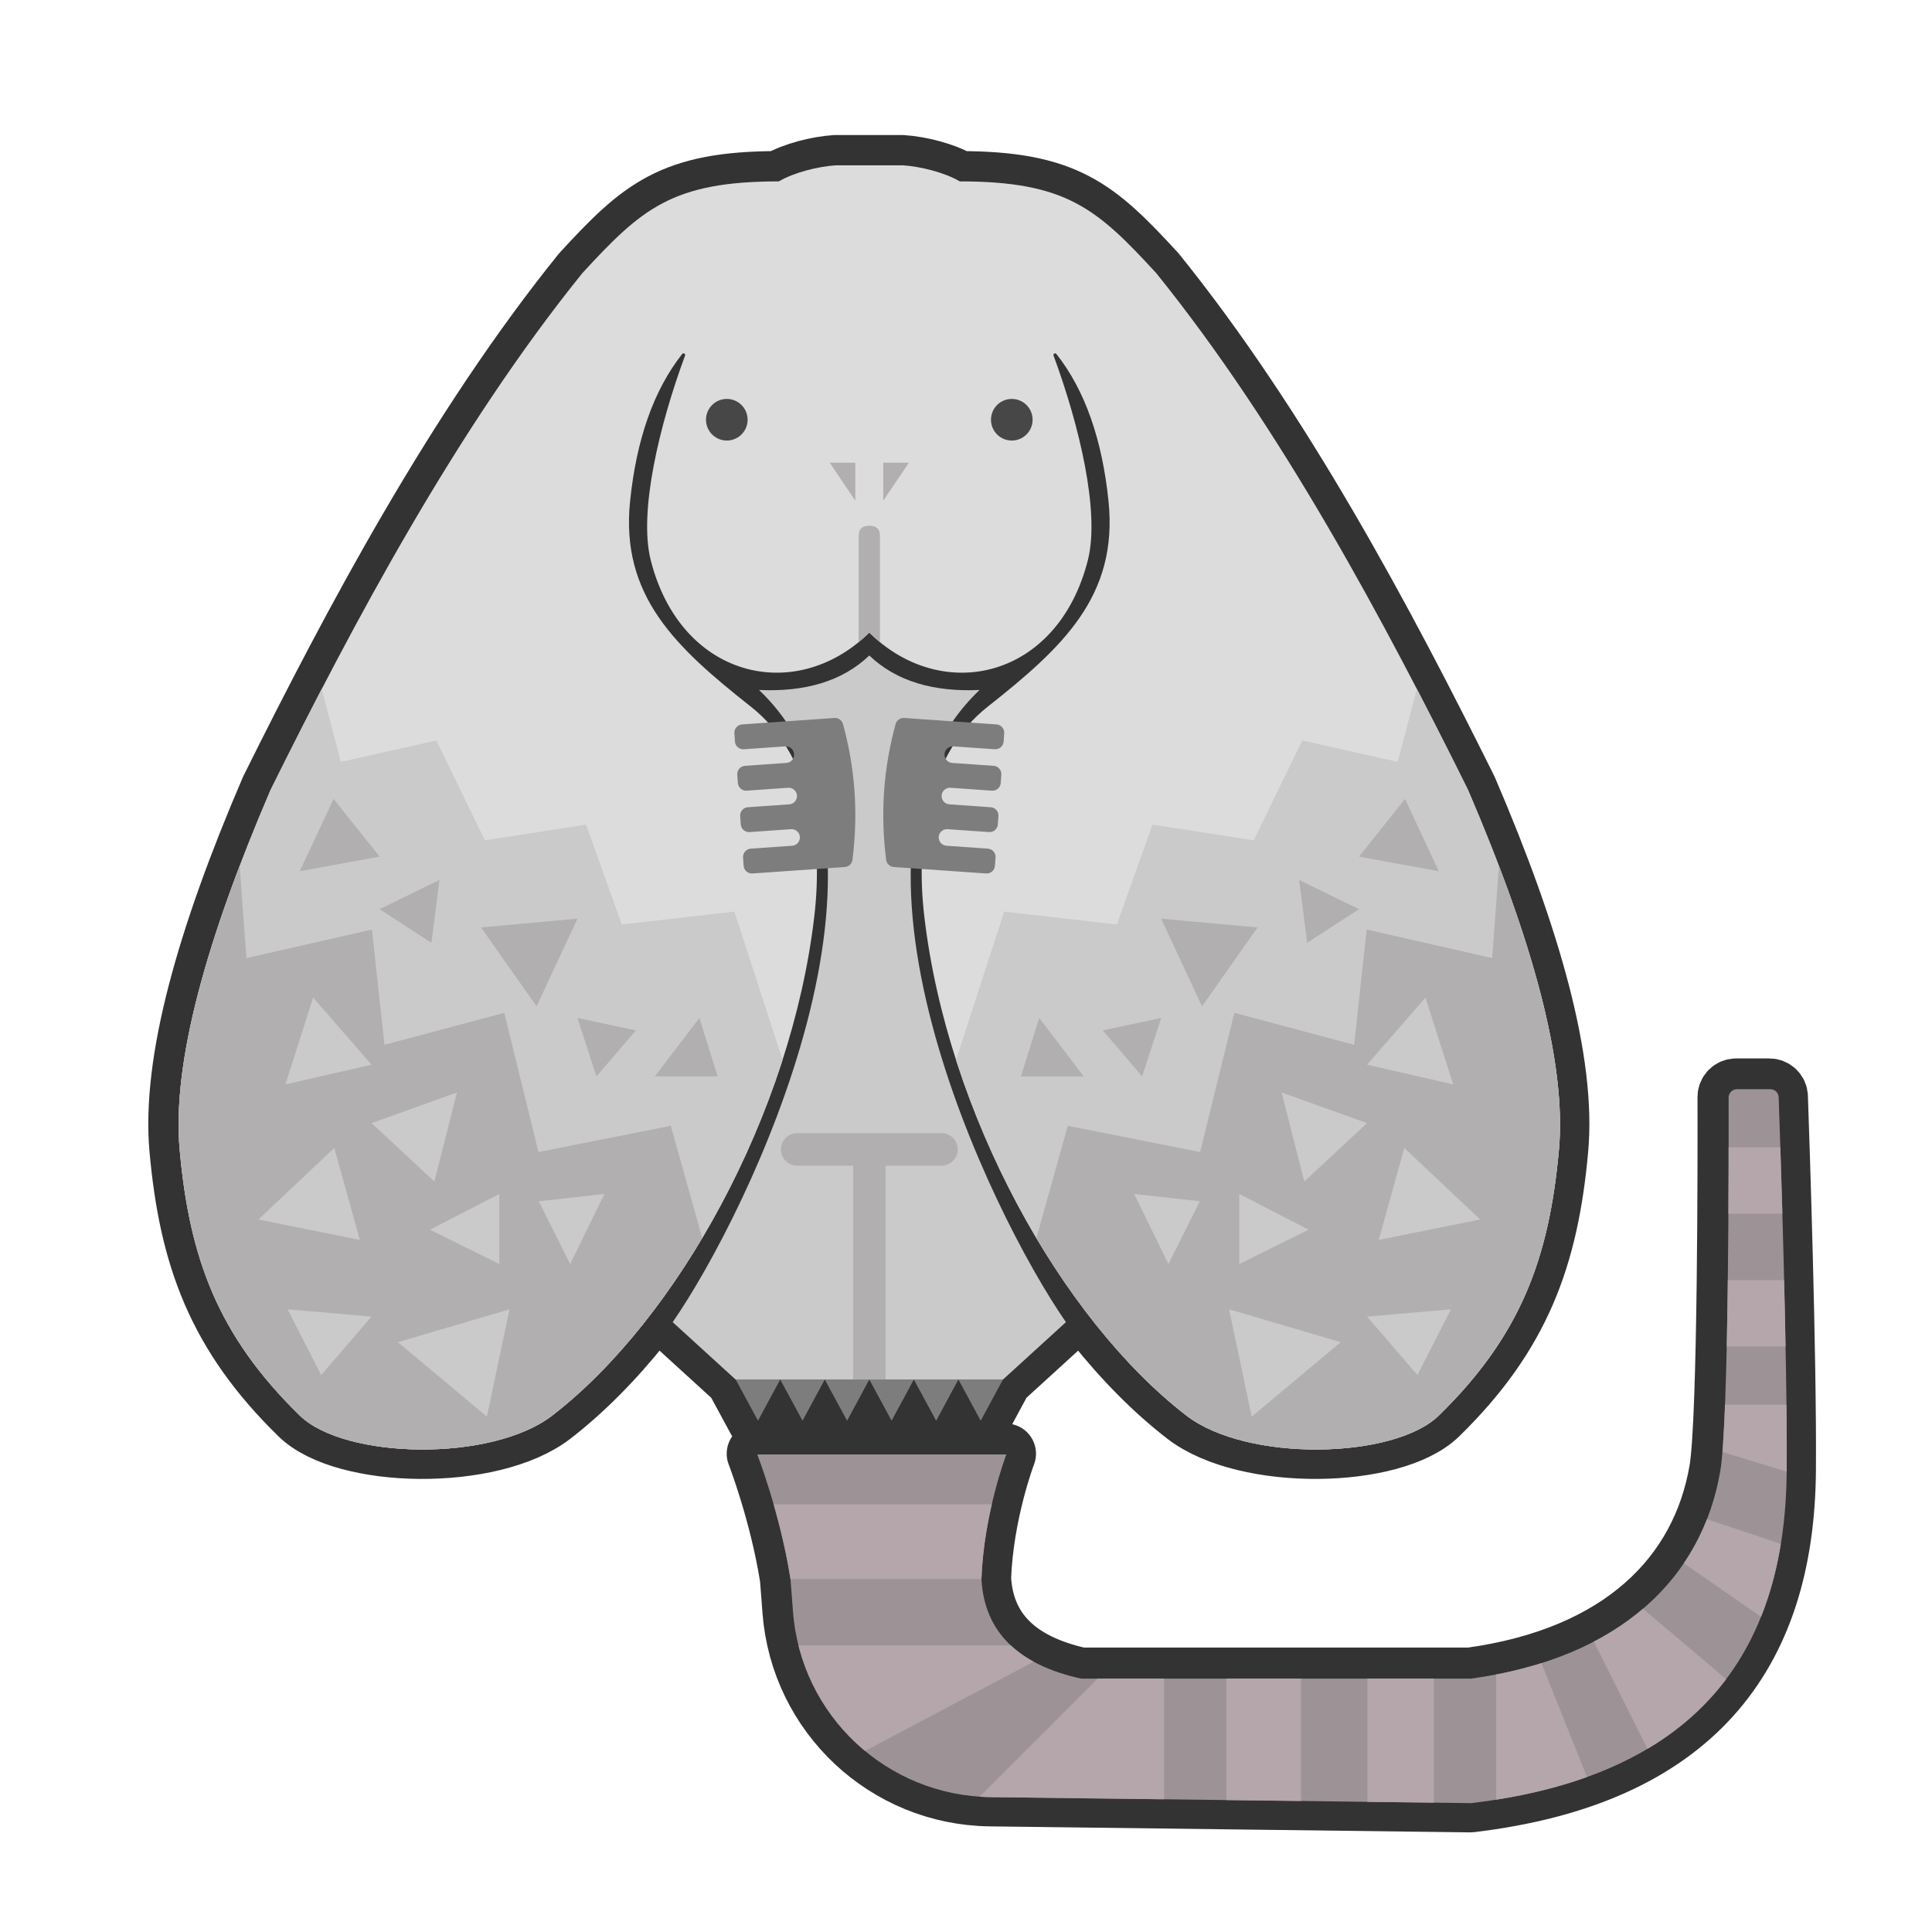
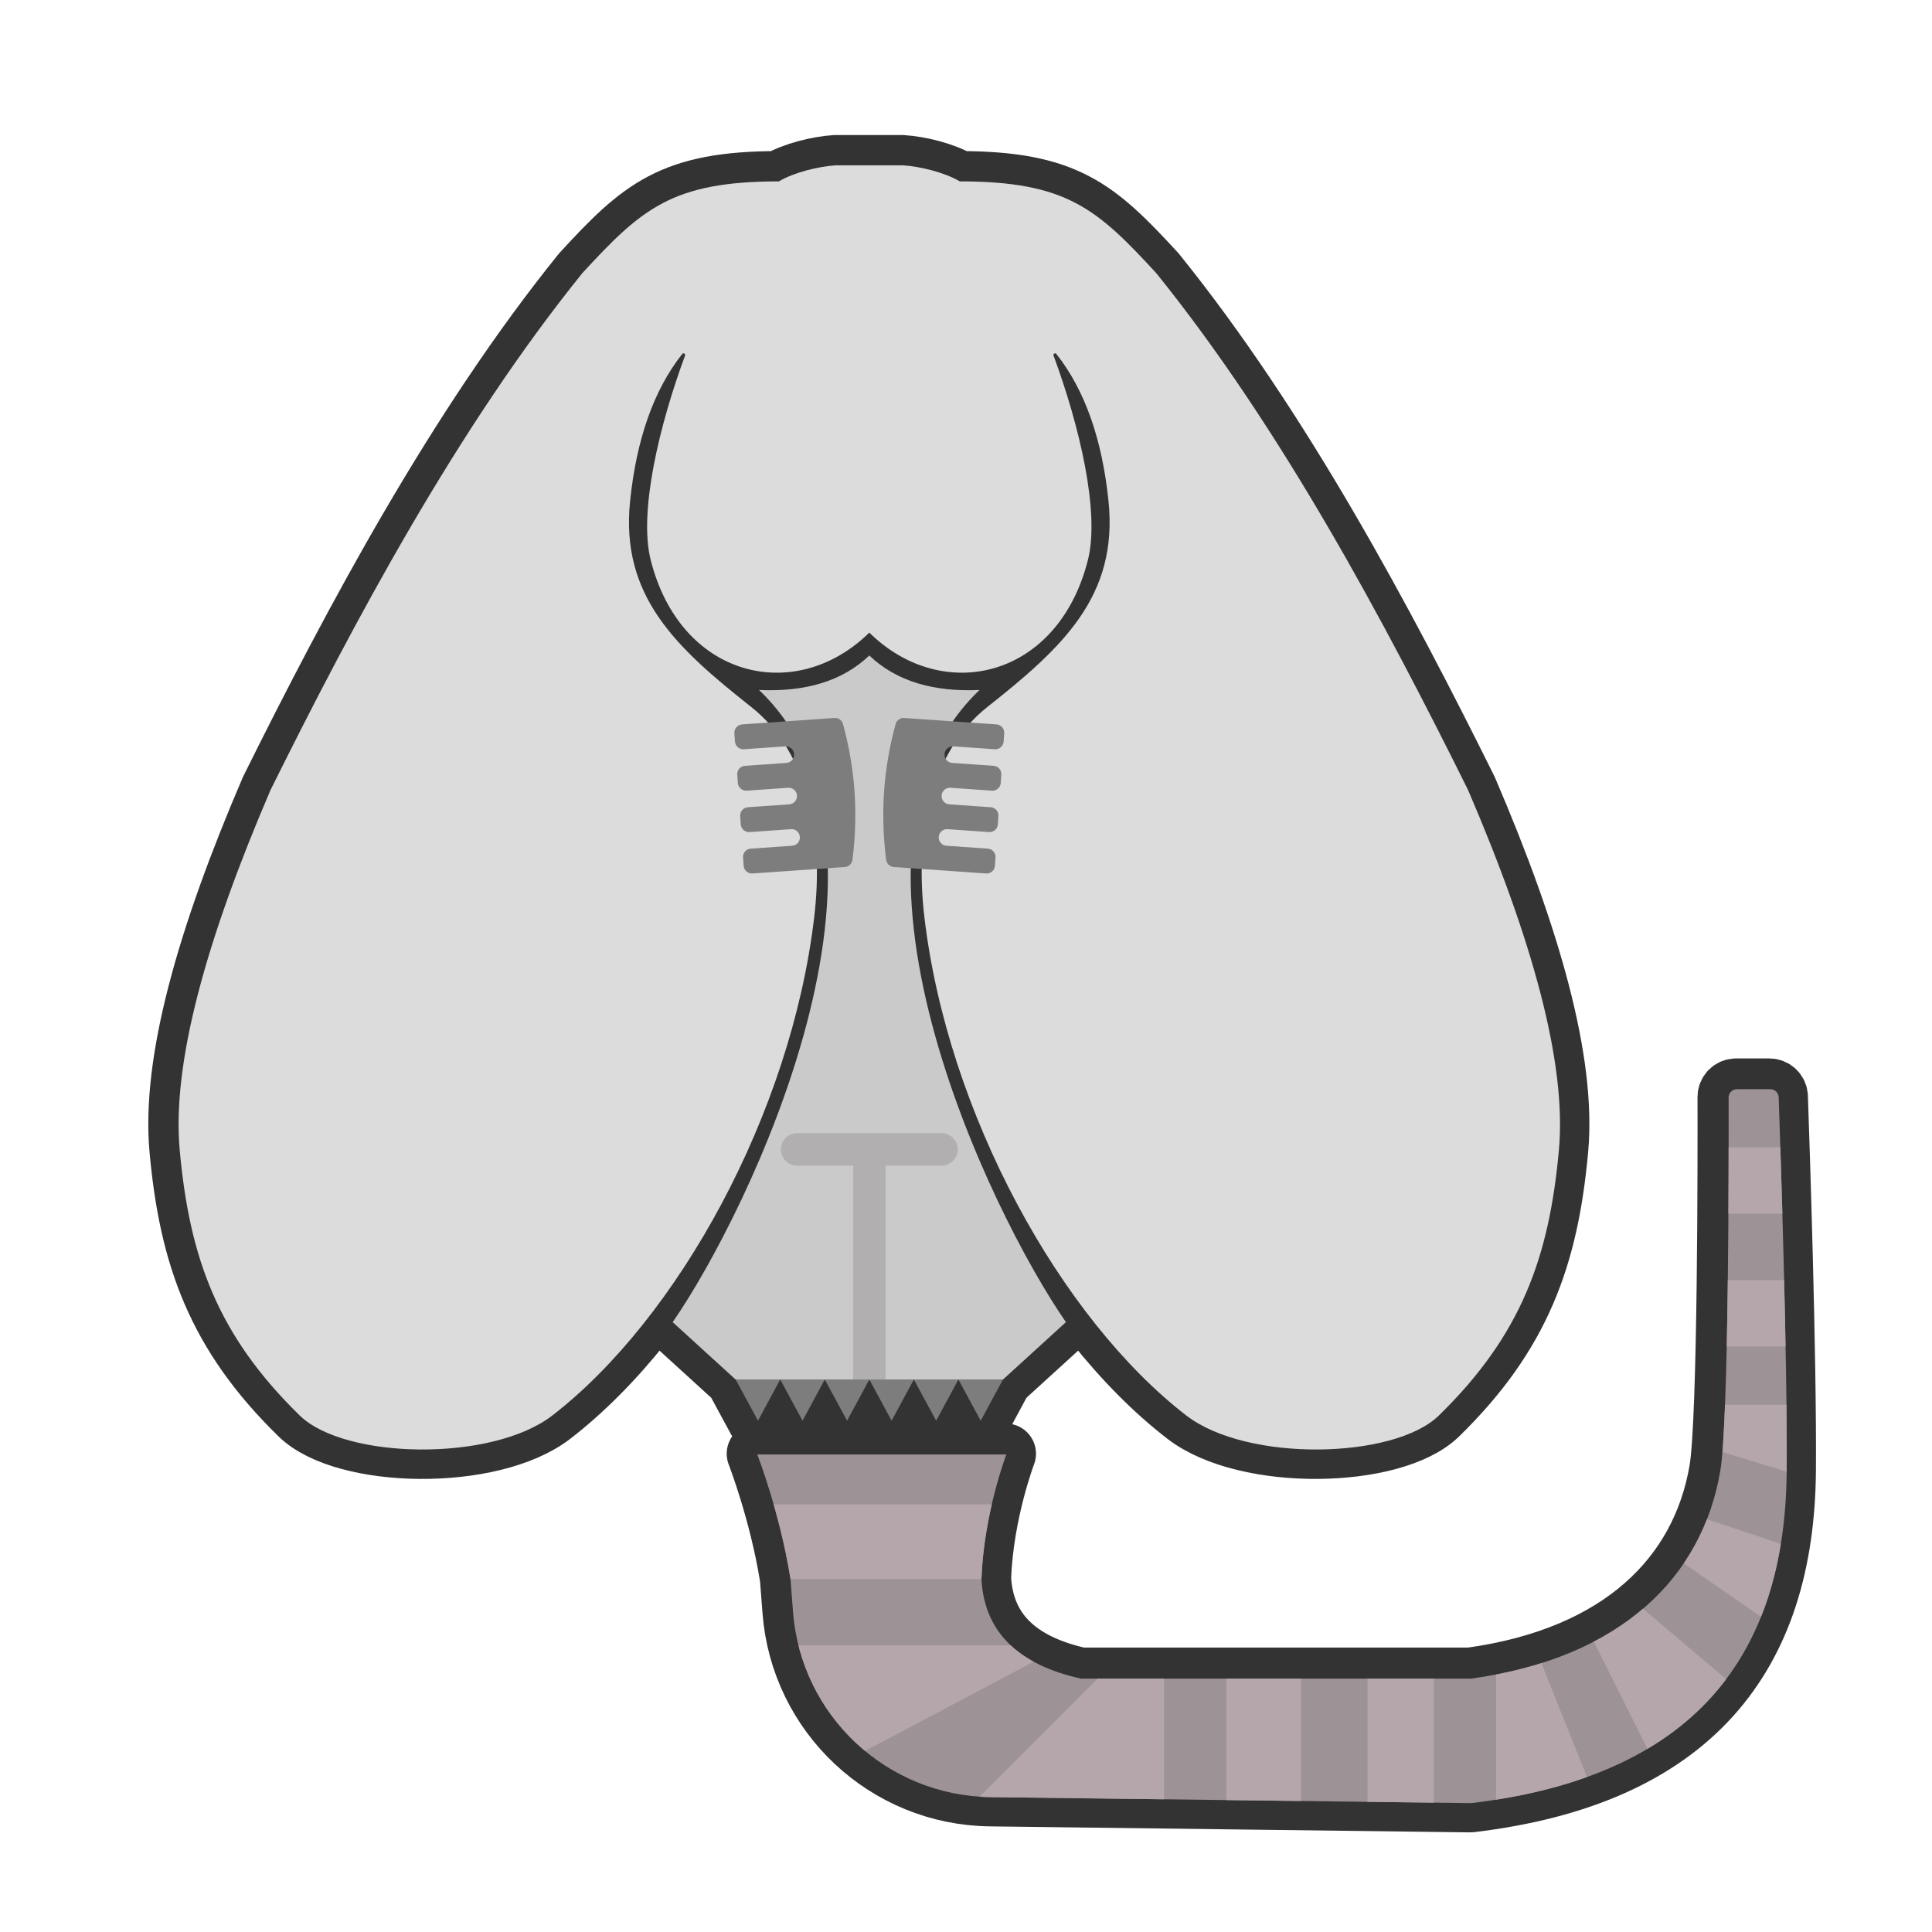
<svg xmlns="http://www.w3.org/2000/svg" width="100%" height="100%" viewBox="0 0 256 256" version="1.1" xml:space="preserve" style="fill-rule:evenodd;clip-rule:evenodd;stroke-linejoin:round;stroke-miterlimit:1.5;">
  <g transform="matrix(1.1,0,0,1.1,-9.655,-10.775)">
    <g transform="matrix(0.909,0,0,0.909,8.781,9.8)">
      <path d="M104.663,208.927L104.696,209.131C104.696,209.131 104.829,210.867 105.031,213.483C106.086,227.204 117.44,237.851 131.201,238.023C157.236,238.348 194.858,238.818 194.858,238.818C224.275,235.314 236.456,219.393 236.64,194.837C236.752,179.746 235.784,151.195 235.578,145.328C235.557,144.731 235.067,144.259 234.47,144.259C233.256,144.259 231.287,144.259 230.056,144.259C229.761,144.259 229.479,144.376 229.271,144.584C229.063,144.793 228.946,145.075 228.947,145.37C228.965,152.165 229.004,188.042 227.843,194.837C225.454,208.832 214.78,219.584 194.858,222.325L143.18,222.325C134.821,220.477 130.426,216.133 129.995,209.293L129.985,209.131C130.313,200.383 133.284,192.638 133.284,192.638L100.298,192.638C100.298,192.638 103.278,200.303 104.663,208.927ZM108.195,115.09C108.215,117.182 108.091,119.29 107.848,121.372C104.793,147.497 89.739,174.679 73.141,187.481C65.102,193.681 45.638,193.276 39.7,187.481C28.79,176.835 25.083,166.53 23.795,152.301C22.752,140.777 27.338,124.385 35.836,104.608C46.821,82.486 60.512,56.746 77.132,36.165C84.97,27.65 89.02,24.018 103.151,24.018C105.183,22.828 108.343,22.047 110.694,21.891L119.573,21.891C121.924,22.047 125.083,22.828 127.116,24.018C141.247,24.018 145.296,27.65 153.135,36.165C169.754,56.746 183.446,82.486 194.43,104.608C202.929,124.385 207.514,140.777 206.471,152.301C205.184,166.53 201.477,176.835 190.567,187.481C184.628,193.276 165.165,193.681 157.126,187.481C140.528,174.679 125.473,147.497 122.419,121.372C122.175,119.29 122.052,117.182 122.072,115.09L120.954,115.012L120.625,114.988C120.187,137.449 134.005,164.769 141.175,175.112L132.843,182.709L132.835,182.709L129.89,188.168L126.936,182.709L126.934,182.709L123.989,188.168L121.035,182.709L121.034,182.709L118.088,188.168L115.135,182.711L112.191,188.168L109.237,182.709L109.235,182.709L106.29,188.168L103.336,182.709L103.335,182.709L100.389,188.168L97.435,182.709L97.424,182.709L89.092,175.112C96.261,164.769 110.08,137.449 109.642,114.988L109.312,115.012L108.195,115.09ZM128.54,95.703C129.229,94.955 129.98,94.255 130.797,93.609C140.774,85.734 148.118,78.928 146.814,66.336C145.978,58.271 143.731,51.717 139.911,46.875C139.842,46.793 139.725,46.773 139.632,46.826C139.54,46.88 139.5,46.993 139.537,47.093C142.94,56.292 145.699,67.789 144.086,74.171C140.116,89.886 124.852,93.353 115.133,83.784L114.905,84.006C105.177,93.298 90.119,89.764 86.18,74.171C84.568,67.789 87.327,56.292 90.729,47.093C90.767,46.993 90.727,46.88 90.634,46.826C90.542,46.773 90.425,46.793 90.356,46.875C86.535,51.717 84.289,58.271 83.453,66.336C82.148,78.928 89.493,85.734 99.469,93.609C100.287,94.255 101.038,94.955 101.726,95.703L104.082,95.538C103.061,94.059 101.879,92.669 100.526,91.382C106.595,91.658 111.541,90.251 115.133,86.814C118.726,90.251 123.672,91.658 129.74,91.382C128.387,92.669 127.206,94.059 126.184,95.538L128.54,95.703Z" style="fill:rgb(51,51,51);stroke:rgb(51,51,51);stroke-width:8px;" />
    </g>
    <g transform="matrix(1,0,0,1,3,0)">
      <path d="M100.97,199.814L101,200C101,200 101.121,201.579 101.304,203.958C102.264,216.437 112.591,226.12 125.106,226.276C148.784,226.572 183,227 183,227C209.754,223.813 220.833,209.333 221,187C221.102,173.275 220.222,147.308 220.035,141.973C220.015,141.43 219.57,141 219.026,141C217.923,141 216.131,141 215.012,141C214.744,141 214.487,141.107 214.298,141.296C214.109,141.486 214.003,141.743 214.003,142.011C214.02,148.191 214.055,180.82 213,187C210.827,199.728 201.119,209.507 183,212L136,212C128.398,210.319 124.401,206.368 124.009,200.147L124,200C124.298,192.044 127,185 127,185L97,185C97,185 99.71,191.971 100.97,199.814Z" style="fill:rgb(157,147,150);" />
      <clipPath id="_clip1">
        <path d="M100.97,199.814L101,200C101,200 101.121,201.579 101.304,203.958C102.264,216.437 112.591,226.12 125.106,226.276C148.784,226.572 183,227 183,227C209.754,223.813 220.833,209.333 221,187C221.102,173.275 220.222,147.308 220.035,141.973C220.015,141.43 219.57,141 219.026,141C217.923,141 216.131,141 215.012,141C214.744,141 214.487,141.107 214.298,141.296C214.109,141.486 214.003,141.743 214.003,142.011C214.02,148.191 214.055,180.82 213,187C210.827,199.728 201.119,209.507 183,212L136,212C128.398,210.319 124.401,206.368 124.009,200.147L124,200C124.298,192.044 127,185 127,185L97,185C97,185 99.71,191.971 100.97,199.814Z" />
      </clipPath>
      <g clip-path="url(#_clip1)">
        <path d="M178.5,229L178.5,209L170.5,209L170.5,229L178.5,229ZM162.5,229L162.5,209L153.5,209L153.5,229L162.5,229ZM186,209L186,229L199,229L191,209L186,209ZM146,209L146,229L121,229L141,209L146,209ZM100,208L134,208L100,226L100,208ZM197,206L205,222L216,214L203,203L197,206ZM209,192L224,197L220,206L207,197L209,192ZM128.443,191L96,191L96,200L128.443,200L128.443,191ZM211,179L224,179L224,188L211,184L211,179ZM128.443,178L96,178L96,184L128.443,184L128.443,178ZM223.5,164L210.5,164L210.5,172L223.5,172L223.5,164ZM223.5,148L210.5,148L210.5,156L223.5,156L223.5,148Z" style="fill:rgb(180,166,171);" />
      </g>
    </g>
    <path d="M124.226,175.969L121.547,180.934L118.859,175.969L116.18,180.934L113.494,175.972L110.816,180.934L108.129,175.969L105.45,180.934L102.762,175.969L124.226,175.969ZM129.593,175.969L126.913,180.934L124.226,175.969L129.593,175.969ZM102.762,175.969L100.083,180.934L97.396,175.969L102.762,175.969Z" style="fill:rgb(125,125,125);" />
    <path d="M113.493,88.755C110.225,91.881 105.727,93.161 100.208,92.91C120.184,111.908 98.995,155.808 89.808,169.06L97.386,175.97L129.599,175.97L137.177,169.06C127.99,155.808 106.801,111.908 126.777,92.91C121.258,93.161 116.76,91.881 113.493,88.755Z" style="fill:rgb(202,202,202);" />
    <clipPath id="_clip2">
      <path d="M113.493,88.755C110.225,91.881 105.727,93.161 100.208,92.91C120.184,111.908 98.995,155.808 89.808,169.06L97.386,175.97L129.599,175.97L137.177,169.06C127.99,155.808 106.801,111.908 126.777,92.91C121.258,93.161 116.76,91.881 113.493,88.755Z" />
    </clipPath>
    <g clip-path="url(#_clip2)">
      <path d="M104.798,146.751L122.187,146.751C123.015,146.751 123.687,147.423 123.687,148.251C123.687,149.079 123.015,149.751 122.187,149.751L114.993,149.751L114.993,177.1L114.993,177.105C114.991,177.743 114.589,178.288 114.025,178.503L114.007,178.51L113.989,178.516L113.97,178.522L113.952,178.528L113.934,178.534L113.916,178.54L113.897,178.545L113.867,178.553L113.842,178.559L113.813,178.566L113.795,178.57L113.776,178.573L113.758,178.577L113.739,178.58L113.721,178.583L113.702,178.586L113.683,178.588L113.665,178.59L113.646,178.592L113.627,178.594L113.608,178.596L113.589,178.597L113.57,178.598L113.55,178.599L113.531,178.6L113.512,178.6L113.493,178.6L113.473,178.6L113.454,178.6L113.435,178.599L113.415,178.598L113.396,178.597L113.369,178.595L113.339,178.592L113.312,178.589L113.283,178.586L113.264,178.583L113.246,178.58L113.227,178.577L113.209,178.573L113.19,178.57L113.172,178.566L113.154,178.562L113.136,178.557L113.118,178.553L113.1,178.548L113.082,178.543L113.064,178.538L113.047,178.533L113.029,178.527L113.012,178.521L112.994,178.515L112.977,178.509L112.96,178.503C112.396,178.288 111.995,177.743 111.993,177.105L111.993,177.1L111.993,149.751L104.798,149.751C103.97,149.751 103.298,149.079 103.298,148.251C103.298,147.423 103.97,146.751 104.798,146.751Z" style="fill:rgb(177,175,175);stroke:rgb(177,175,175);stroke-width:0.91px;stroke-miterlimit:2;" />
    </g>
    <path d="M113.284,86.201C104.438,94.653 90.743,91.438 87.16,77.257C85.694,71.452 88.203,60.997 91.298,52.63C91.332,52.539 91.295,52.436 91.211,52.388C91.127,52.339 91.02,52.357 90.958,52.432C87.483,56.835 85.44,62.797 84.68,70.131C83.493,81.583 90.173,87.773 99.246,94.936C106.332,100.529 107.98,110.667 106.867,120.185C104.089,143.945 90.397,168.667 75.301,180.31C67.99,185.949 50.288,185.58 44.887,180.31C34.965,170.628 31.594,161.255 30.423,148.315C29.474,137.834 33.644,122.925 41.374,104.939C51.364,84.819 63.816,61.409 78.931,42.691C86.06,34.947 89.743,31.644 102.595,31.644C104.443,30.561 107.317,29.851 109.455,29.709L117.53,29.709C119.668,29.851 122.542,30.561 124.391,31.644C137.242,31.644 140.925,34.947 148.054,42.691C163.169,61.409 175.622,84.819 185.611,104.939C193.341,122.925 197.511,137.834 196.563,148.315C195.391,161.255 192.02,170.628 182.098,180.31C176.697,185.58 158.995,185.949 151.684,180.31C136.588,168.667 122.896,143.945 120.118,120.185C119.005,110.667 120.653,100.529 127.739,94.936C136.812,87.773 143.492,81.583 142.305,70.131C141.545,62.797 139.502,56.835 136.027,52.432C135.965,52.357 135.858,52.339 135.774,52.388C135.69,52.436 135.653,52.539 135.687,52.63C138.782,60.997 141.291,71.452 139.825,77.257C136.214,91.549 122.331,94.703 113.493,86L113.284,86.201Z" style="fill:rgb(220,220,220);" />
    <clipPath id="_clip3">
-       <path d="M113.284,86.201C104.438,94.653 90.743,91.438 87.16,77.257C85.694,71.452 88.203,60.997 91.298,52.63C91.332,52.539 91.295,52.436 91.211,52.388C91.127,52.339 91.02,52.357 90.958,52.432C87.483,56.835 85.44,62.797 84.68,70.131C83.493,81.583 90.173,87.773 99.246,94.936C106.332,100.529 107.98,110.667 106.867,120.185C104.089,143.945 90.397,168.667 75.301,180.31C67.99,185.949 50.288,185.58 44.887,180.31C34.965,170.628 31.594,161.255 30.423,148.315C29.474,137.834 33.644,122.925 41.374,104.939C51.364,84.819 63.816,61.409 78.931,42.691C86.06,34.947 89.743,31.644 102.595,31.644C104.443,30.561 107.317,29.851 109.455,29.709L117.53,29.709C119.668,29.851 122.542,30.561 124.391,31.644C137.242,31.644 140.925,34.947 148.054,42.691C163.169,61.409 175.622,84.819 185.611,104.939C193.341,122.925 197.511,137.834 196.563,148.315C195.391,161.255 192.02,170.628 182.098,180.31C176.697,185.58 158.995,185.949 151.684,180.31C136.588,168.667 122.896,143.945 120.118,120.185C119.005,110.667 120.653,100.529 127.739,94.936C136.812,87.773 143.492,81.583 142.305,70.131C141.545,62.797 139.502,56.835 136.027,52.432C135.965,52.357 135.858,52.339 135.774,52.388C135.69,52.436 135.653,52.539 135.687,52.63C138.782,60.997 141.291,71.452 139.825,77.257C136.214,91.549 122.331,94.703 113.493,86L113.284,86.201Z" />
-     </clipPath>
+       </clipPath>
    <g clip-path="url(#_clip3)">
      <g transform="matrix(-1,0,0,1,226.985,0)">
        <path d="M46.74,89.716L49.832,101.569L61.341,98.993L67.182,111.017L79.379,109.128L83.673,121.153L97.244,119.607L104.662,142.454L71.569,203.94L9.677,161.835L46.74,89.716Z" style="fill:rgb(202,202,202);" />
        <clipPath id="_clip4">
          <path d="M46.74,89.716L49.832,101.569L61.341,98.993L67.182,111.017L79.379,109.128L83.673,121.153L97.244,119.607L104.662,142.454L71.569,203.94L9.677,161.835L46.74,89.716Z" />
        </clipPath>
        <g clip-path="url(#_clip4)">
          <path d="M78.337,132.42L80.623,139.456L85.373,133.915L78.337,132.42ZM93.025,132.42L87.66,139.456L95.224,139.456L93.025,132.42ZM66.727,121.514L78.337,120.458L73.411,131.013L66.727,121.514ZM54.501,119.315L61.713,115.797L60.746,123.361L54.501,119.315ZM48.96,106.034L44.887,114.741L54.501,112.982L48.96,106.034Z" style="fill:rgb(177,175,175);" />
        </g>
      </g>
      <g transform="matrix(-1,0,0,1,226.985,0)">
        <path d="M37.085,106.517L38.46,125.207L53.577,121.771L55.088,135.651L69.518,131.803L73.641,148.57L89.583,145.409L94.118,161.625L66.518,198.295L8.372,163.029L37.085,106.517Z" style="fill:rgb(177,175,175);" />
        <clipPath id="_clip5">
          <path d="M37.085,106.517L38.46,125.207L53.577,121.771L55.088,135.651L69.518,131.803L73.641,148.57L89.583,145.409L94.118,161.625L66.518,198.295L8.372,163.029L37.085,106.517Z" />
        </clipPath>
        <g clip-path="url(#_clip5)">
          <path d="M56.7,171.471L70.157,167.513L67.43,180.442L56.7,171.471ZM43.419,167.513L53.534,168.393L47.465,175.429L43.419,167.513ZM73.675,154.496L81.591,153.617L77.457,162.06L73.675,154.496ZM60.57,157.926L68.926,153.617L68.926,162.06L60.57,157.926ZM49.048,148.076L39.901,156.695L52.127,159.158L49.048,148.076ZM53.534,145.085L63.824,141.391L61.098,152.121L53.534,145.085ZM46.497,129.957L43.155,140.424L53.534,138.049L46.497,129.957Z" style="fill:rgb(202,202,202);" />
        </g>
      </g>
      <path d="M46.74,89.716L49.832,101.569L61.341,98.993L67.182,111.017L79.379,109.128L83.673,121.153L97.244,119.607L104.662,142.454L71.569,203.94L9.677,161.835L46.74,89.716Z" style="fill:rgb(202,202,202);" />
      <clipPath id="_clip6">
-         <path d="M46.74,89.716L49.832,101.569L61.341,98.993L67.182,111.017L79.379,109.128L83.673,121.153L97.244,119.607L104.662,142.454L71.569,203.94L9.677,161.835L46.74,89.716Z" />
-       </clipPath>
+         </clipPath>
      <g clip-path="url(#_clip6)">
        <path d="M78.337,132.42L80.623,139.456L85.373,133.915L78.337,132.42ZM93.025,132.42L87.66,139.456L95.224,139.456L93.025,132.42ZM66.727,121.514L78.337,120.458L73.411,131.013L66.727,121.514ZM54.501,119.315L61.713,115.797L60.746,123.361L54.501,119.315ZM48.96,106.034L44.887,114.741L54.501,112.982L48.96,106.034Z" style="fill:rgb(177,175,175);" />
      </g>
      <path d="M37.085,106.517L38.46,125.207L53.577,121.771L55.088,135.651L69.518,131.803L73.641,148.57L89.583,145.409L94.118,161.625L66.518,198.295L8.372,163.029L37.085,106.517Z" style="fill:rgb(177,175,175);" />
      <clipPath id="_clip7">
        <path d="M37.085,106.517L38.46,125.207L53.577,121.771L55.088,135.651L69.518,131.803L73.641,148.57L89.583,145.409L94.118,161.625L66.518,198.295L8.372,163.029L37.085,106.517Z" />
      </clipPath>
      <g clip-path="url(#_clip7)">
-         <path d="M56.7,171.471L70.157,167.513L67.43,180.442L56.7,171.471ZM43.419,167.513L53.534,168.393L47.465,175.429L43.419,167.513ZM73.675,154.496L81.591,153.617L77.457,162.06L73.675,154.496ZM60.57,157.926L68.926,153.617L68.926,162.06L60.57,157.926ZM49.048,148.076L39.901,156.695L52.127,159.158L49.048,148.076ZM53.534,145.085L63.824,141.391L61.098,152.121L53.534,145.085ZM46.497,129.957L43.155,140.424L53.534,138.049L46.497,129.957Z" style="fill:rgb(202,202,202);" />
-       </g>
+         </g>
      <path d="M115.176,65.535L118.258,65.535L115.176,70.108L115.176,65.535ZM111.809,65.535L108.727,65.535L111.809,70.108L111.809,65.535Z" style="fill:rgb(177,175,175);" />
      <path d="M96.328,57.849C97.712,57.849 98.835,58.972 98.835,60.356C98.835,61.739 97.712,62.863 96.328,62.863C94.945,62.863 93.821,61.739 93.821,60.356C93.821,58.972 94.945,57.849 96.328,57.849ZM130.657,57.849C129.273,57.849 128.15,58.972 128.15,60.356C128.15,61.739 129.273,62.863 130.657,62.863C132.04,62.863 133.164,61.739 133.164,60.356C133.164,58.972 132.04,57.849 130.657,57.849Z" style="fill:rgb(72,71,71);" />
      <path d="M112.21,88.755L112.21,74.411C112.21,73.41 112.732,73.129 113.493,73.129L113.501,73.129C114.257,73.131 114.775,73.414 114.775,74.411L114.775,88.755L112.21,88.755Z" style="fill:rgb(177,175,175);" />
    </g>
    <path d="M97.24,98.126C97.201,97.575 97.617,97.097 98.168,97.058C100.642,96.885 107.027,96.439 109.289,96.281C109.762,96.247 110.194,96.552 110.322,97.009C111.721,102.107 112.206,107.524 111.463,113.368C111.402,113.84 111.017,114.203 110.542,114.236C108.28,114.395 101.897,114.841 99.423,115.014C98.872,115.053 98.394,114.638 98.356,114.087C98.333,113.766 98.309,113.41 98.286,113.089C98.248,112.538 98.663,112.06 99.214,112.022C100.541,111.929 102.874,111.766 104.202,111.673C104.466,111.654 104.713,111.532 104.887,111.331C105.061,111.131 105.148,110.87 105.129,110.606C105.111,110.341 104.988,110.095 104.788,109.921C104.588,109.747 104.327,109.659 104.062,109.678C102.735,109.771 100.402,109.934 99.074,110.027C98.523,110.065 98.046,109.65 98.007,109.099C97.985,108.778 97.96,108.422 97.937,108.101C97.899,107.55 98.314,107.072 98.865,107.034C100.192,106.941 102.526,106.778 103.853,106.685C104.117,106.667 104.364,106.544 104.538,106.344C104.712,106.144 104.799,105.882 104.781,105.618C104.762,105.353 104.639,105.107 104.439,104.933C104.239,104.759 103.978,104.672 103.713,104.69C102.386,104.783 100.053,104.946 98.726,105.039C98.175,105.077 97.697,104.662 97.658,104.111C97.636,103.79 97.611,103.434 97.588,103.113C97.55,102.562 97.965,102.085 98.516,102.046C99.844,101.953 102.177,101.79 103.504,101.697C103.769,101.679 104.015,101.556 104.189,101.356C104.363,101.156 104.45,100.895 104.432,100.63C104.413,100.365 104.291,100.119 104.09,99.945C103.89,99.771 103.629,99.684 103.365,99.702C102.037,99.795 99.704,99.958 98.377,100.051C97.826,100.09 97.348,99.674 97.309,99.123C97.287,98.802 97.262,98.447 97.24,98.126ZM129.745,98.126C129.784,97.575 129.369,97.097 128.818,97.058C126.343,96.885 119.958,96.439 117.696,96.281C117.223,96.247 116.791,96.552 116.663,97.009C115.265,102.107 114.78,107.524 115.522,113.368C115.583,113.84 115.968,114.203 116.443,114.236C118.705,114.395 125.088,114.841 127.562,115.014C128.113,115.053 128.591,114.638 128.629,114.087C128.652,113.766 128.677,113.41 128.699,113.089C128.738,112.538 128.322,112.06 127.771,112.022C126.444,111.929 124.111,111.766 122.783,111.673C122.519,111.654 122.272,111.532 122.098,111.331C121.924,111.131 121.837,110.87 121.856,110.606C121.874,110.341 121.997,110.095 122.197,109.921C122.397,109.747 122.658,109.659 122.923,109.678C124.25,109.771 126.583,109.934 127.911,110.027C128.462,110.065 128.94,109.65 128.978,109.099C129,108.778 129.025,108.422 129.048,108.101C129.086,107.55 128.671,107.072 128.12,107.034C126.793,106.941 124.459,106.778 123.132,106.685C122.868,106.667 122.621,106.544 122.447,106.344C122.273,106.144 122.186,105.882 122.204,105.618C122.223,105.353 122.346,105.107 122.546,104.933C122.746,104.759 123.007,104.672 123.272,104.69C124.599,104.783 126.932,104.946 128.26,105.039C128.81,105.077 129.288,104.662 129.327,104.111C129.349,103.79 129.374,103.434 129.397,103.113C129.435,102.562 129.02,102.085 128.469,102.046C127.141,101.953 124.808,101.79 123.481,101.697C123.216,101.679 122.97,101.556 122.796,101.356C122.622,101.156 122.535,100.895 122.553,100.63C122.572,100.365 122.694,100.119 122.895,99.945C123.095,99.771 123.356,99.684 123.62,99.702C124.948,99.795 127.281,99.958 128.608,100.051C129.159,100.09 129.637,99.674 129.676,99.123C129.698,98.802 129.723,98.447 129.745,98.126Z" style="fill:rgb(125,125,125);" />
  </g>
</svg>